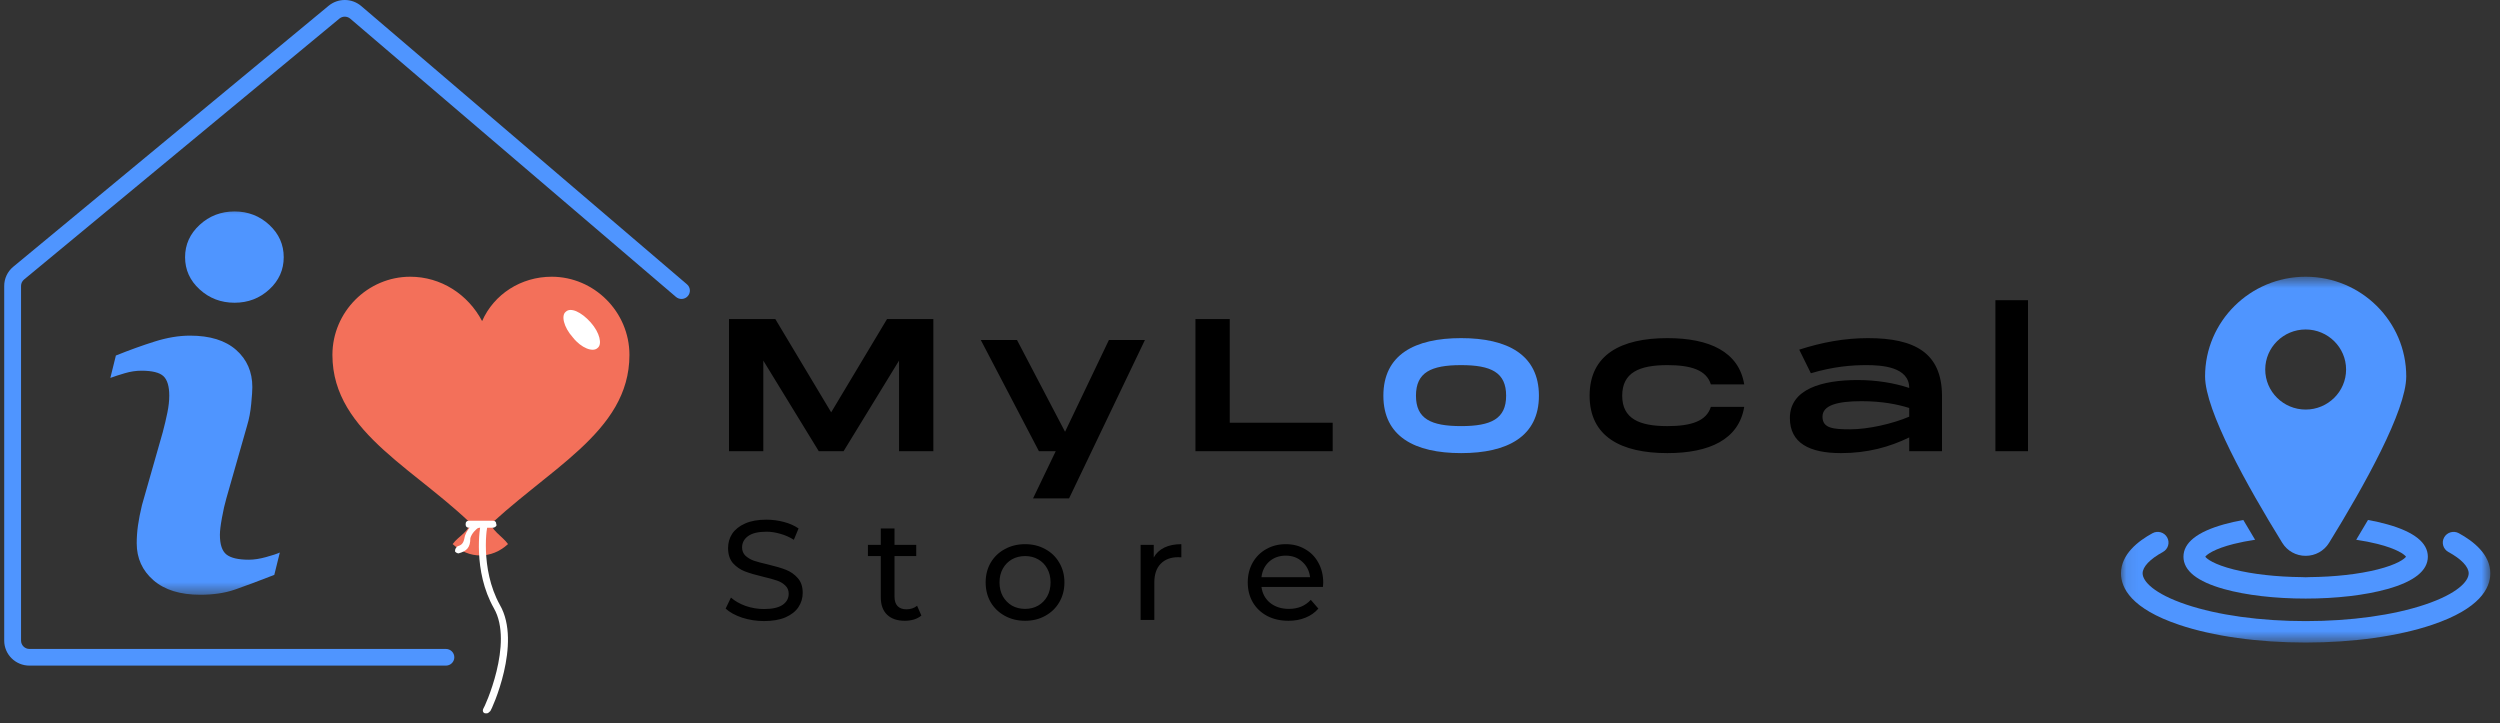
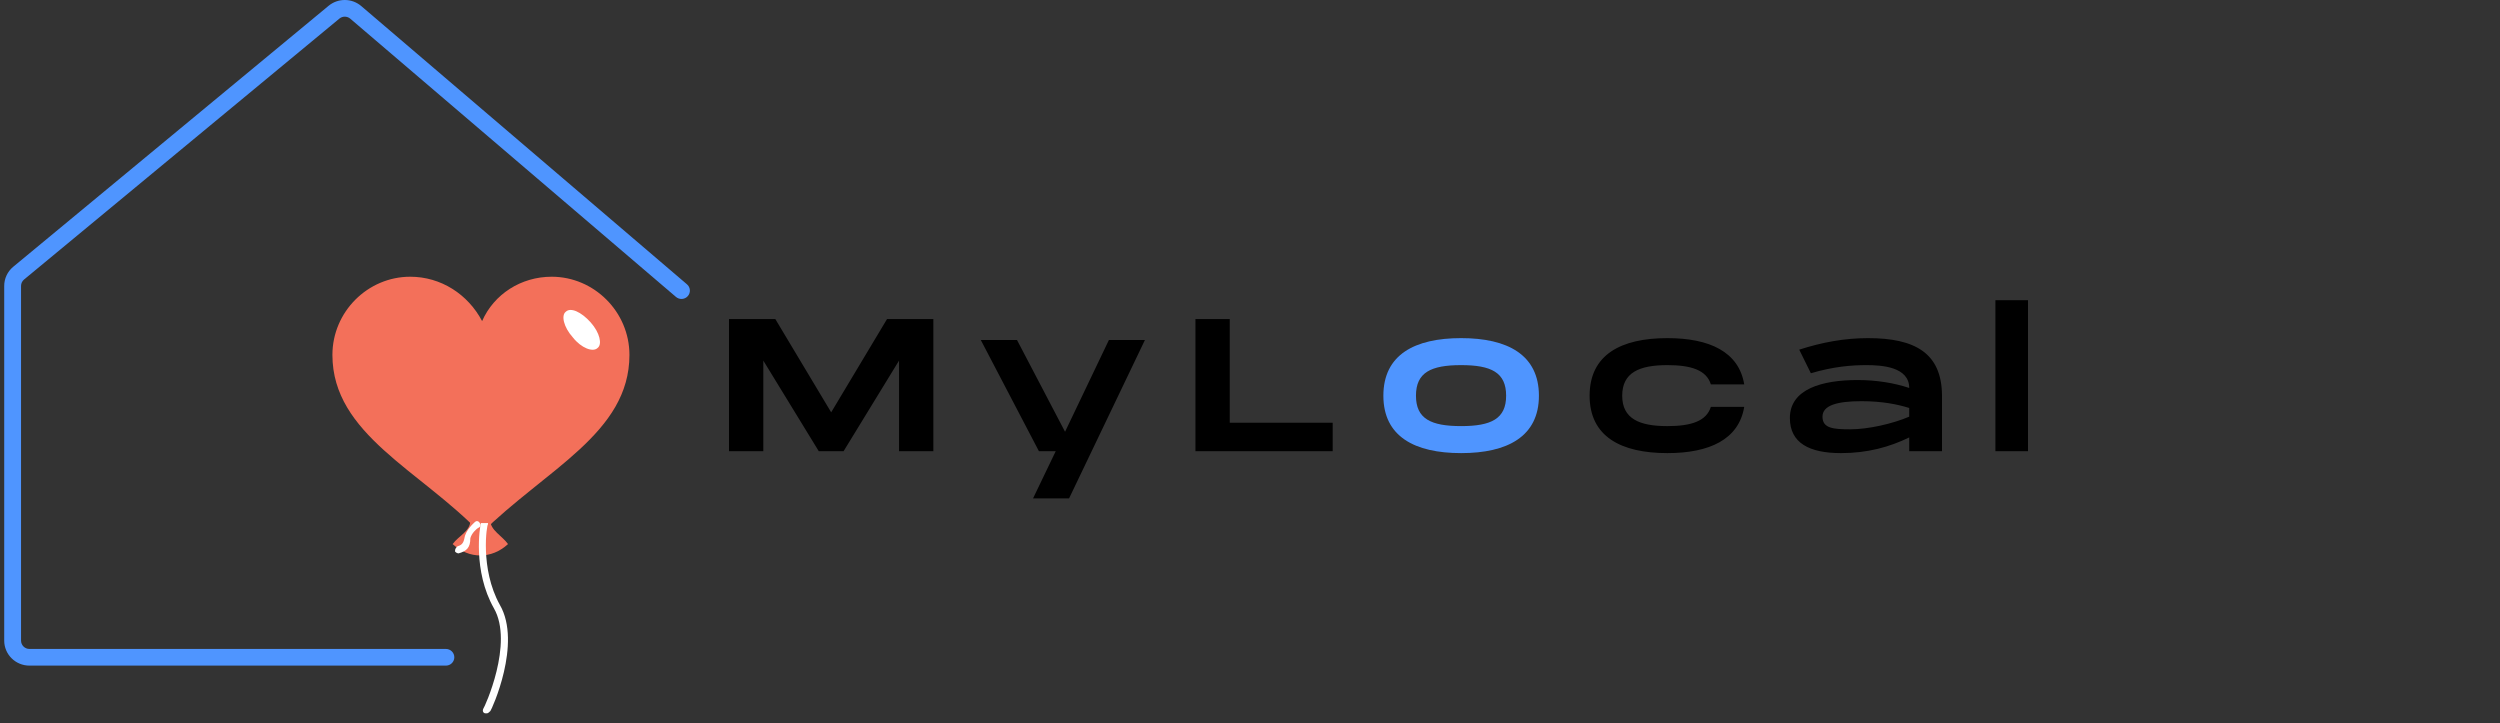
<svg xmlns="http://www.w3.org/2000/svg" width="204" height="59" viewBox="0 0 204 59" fill="none">
  <rect x="0" y="0" width="204" height="59" fill="#333333" stroke="none" />
  <path d="M55.16 24.23C55.447 24.475 55.881 24.444 56.128 24.159C56.376 23.875 56.344 23.445 56.057 23.2L55.16 24.23ZM36.386 54.314C36.765 54.314 37.073 54.01 37.073 53.634C37.073 53.258 36.765 52.954 36.386 52.954V54.314ZM56.057 23.2L29.479 0.495L28.582 1.525L55.16 24.23L56.057 23.2ZM26.813 0.474L1.083 21.766L1.963 22.809L27.694 1.518L26.813 0.474ZM0.344 23.331V52.274H1.717V23.331H0.344ZM2.403 54.314H36.386V52.954H2.403V54.314ZM0.344 52.274C0.344 53.401 1.266 54.314 2.403 54.314V52.954C2.024 52.954 1.717 52.65 1.717 52.274H0.344ZM1.083 21.766C0.614 22.153 0.344 22.727 0.344 23.331H1.717C1.717 23.13 1.807 22.939 1.963 22.809L1.083 21.766ZM29.479 0.495C28.715 -0.157 27.587 -0.166 26.813 0.474L27.694 1.518C27.951 1.305 28.328 1.308 28.582 1.525L29.479 0.495Z" fill="#4F95FF" />
-   <path d="M76.162 26.035H72.382L67.824 33.646L63.266 26.035H59.486V36.82H62.286V29.424L66.813 36.82H68.835L73.362 29.424V36.82H76.162V26.035ZM90.486 27.745L86.908 35.233L82.988 27.745H80.033L84.777 36.82H86.146L84.295 40.672H87.235L93.426 27.745H90.486ZM100.348 34.493V26.035H97.548V36.82H108.748V34.493H100.348ZM129.712 32.29C129.712 35.618 132.263 36.974 136.058 36.974C139.481 36.974 141.892 35.864 142.328 33.199H139.606C139.247 34.37 137.987 34.771 136.058 34.771C133.772 34.771 132.372 34.17 132.372 32.29C132.372 30.395 133.772 29.794 136.058 29.794C137.987 29.794 139.247 30.195 139.606 31.366H142.328C141.892 28.7 139.481 27.591 136.058 27.591C132.263 27.591 129.712 28.947 129.712 32.29ZM152.432 27.591C150.519 27.591 148.683 27.93 146.817 28.531L147.766 30.457C149.647 29.902 151.11 29.794 152.307 29.794C153.552 29.794 155.792 29.933 155.792 31.658C154.594 31.258 153.147 31.011 151.576 31.011C148.667 31.011 146.054 31.751 146.054 34.108C146.054 36.157 147.656 36.974 150.223 36.974C152.385 36.974 154.174 36.481 155.792 35.695V36.82H158.467V32.244C158.436 28.808 156.259 27.591 152.432 27.591ZM155.792 34C154.423 34.586 152.432 35.032 150.986 35.032C149.601 35.032 148.715 34.956 148.715 34C148.715 33.076 149.912 32.737 151.903 32.737C153.598 32.737 154.858 32.999 155.792 33.291V34ZM162.826 24.494V36.82H165.485V24.494H162.826Z" fill="black" />
+   <path d="M76.162 26.035H72.382L67.824 33.646L63.266 26.035H59.486V36.82H62.286V29.424L66.813 36.82H68.835L73.362 29.424V36.82H76.162V26.035M90.486 27.745L86.908 35.233L82.988 27.745H80.033L84.777 36.82H86.146L84.295 40.672H87.235L93.426 27.745H90.486ZM100.348 34.493V26.035H97.548V36.82H108.748V34.493H100.348ZM129.712 32.29C129.712 35.618 132.263 36.974 136.058 36.974C139.481 36.974 141.892 35.864 142.328 33.199H139.606C139.247 34.37 137.987 34.771 136.058 34.771C133.772 34.771 132.372 34.17 132.372 32.29C132.372 30.395 133.772 29.794 136.058 29.794C137.987 29.794 139.247 30.195 139.606 31.366H142.328C141.892 28.7 139.481 27.591 136.058 27.591C132.263 27.591 129.712 28.947 129.712 32.29ZM152.432 27.591C150.519 27.591 148.683 27.93 146.817 28.531L147.766 30.457C149.647 29.902 151.11 29.794 152.307 29.794C153.552 29.794 155.792 29.933 155.792 31.658C154.594 31.258 153.147 31.011 151.576 31.011C148.667 31.011 146.054 31.751 146.054 34.108C146.054 36.157 147.656 36.974 150.223 36.974C152.385 36.974 154.174 36.481 155.792 35.695V36.82H158.467V32.244C158.436 28.808 156.259 27.591 152.432 27.591ZM155.792 34C154.423 34.586 152.432 35.032 150.986 35.032C149.601 35.032 148.715 34.956 148.715 34C148.715 33.076 149.912 32.737 151.903 32.737C153.598 32.737 154.858 32.999 155.792 33.291V34ZM162.826 24.494V36.82H165.485V24.494H162.826Z" fill="black" />
  <path d="M119.23 36.974C123.009 36.974 125.576 35.618 125.576 32.29C125.576 28.947 123.009 27.591 119.23 27.591C115.434 27.591 112.883 28.947 112.883 32.29C112.883 35.618 115.434 36.974 119.23 36.974ZM119.23 34.77C116.756 34.77 115.543 34.17 115.543 32.29C115.543 30.395 116.756 29.794 119.23 29.794C121.687 29.794 122.9 30.395 122.9 32.29C122.9 34.17 121.687 34.77 119.23 34.77Z" fill="#4F95FF" />
  <mask id="mask0_1728_146" style="mask-type:luminance" maskUnits="userSpaceOnUse" x="0" y="16" width="33" height="33">
-     <path d="M32.266 16.575H0V48.534H32.266V16.575Z" fill="white" />
-   </mask>
+     </mask>
  <g mask="url(#mask0_1728_146)">
    <path d="M22.834 45.085L22.383 46.91C21.03 47.439 19.95 47.841 19.145 48.118C18.34 48.395 17.404 48.533 16.338 48.533C14.701 48.533 13.427 48.136 12.519 47.347C11.61 46.555 11.156 45.551 11.156 44.333C11.156 43.861 11.189 43.377 11.258 42.883C11.327 42.388 11.437 41.831 11.587 41.208L13.277 35.282C13.428 34.715 13.555 34.178 13.658 33.669C13.762 33.164 13.812 32.699 13.812 32.28C13.812 31.524 13.653 30.994 13.338 30.697C13.024 30.4 12.423 30.249 11.53 30.249C11.094 30.249 10.644 30.319 10.187 30.453C9.727 30.587 9.334 30.717 9.004 30.838L9.456 29.011C10.563 28.565 11.622 28.183 12.634 27.865C13.646 27.547 14.603 27.388 15.508 27.388C17.134 27.388 18.389 27.777 19.27 28.555C20.151 29.334 20.591 30.345 20.591 31.589C20.591 31.846 20.563 32.3 20.5 32.949C20.44 33.599 20.327 34.194 20.162 34.736L18.479 40.638C18.341 41.112 18.217 41.654 18.109 42.263C17.997 42.869 17.944 43.332 17.944 43.642C17.944 44.426 18.121 44.961 18.474 45.245C18.831 45.53 19.444 45.672 20.316 45.672C20.725 45.672 21.191 45.6 21.708 45.458C22.224 45.317 22.6 45.193 22.834 45.085Z" fill="#4F95FF" />
-     <path d="M21.975 23.616C22.761 22.893 23.152 22.015 23.152 20.987C23.152 19.961 22.762 19.081 21.975 18.35C21.19 17.621 20.245 17.255 19.14 17.255C18.031 17.255 17.082 17.62 16.29 18.35C15.498 19.081 15.102 19.961 15.102 20.987C15.102 22.015 15.498 22.893 16.29 23.616C17.083 24.34 18.031 24.703 19.14 24.703C20.245 24.703 21.19 24.34 21.975 23.616Z" fill="#4F95FF" />
  </g>
  <path d="M39.244 43.539C44.534 38.3 51.362 35.346 51.362 28.964C51.362 25.439 48.477 22.581 45.015 22.581C42.514 22.581 40.302 24.01 39.34 26.201C38.186 24.01 35.974 22.581 33.473 22.581C30.011 22.581 27.125 25.439 27.125 28.964C27.125 35.442 34.339 38.395 39.244 43.539Z" fill="#F3705A" />
  <path d="M41.456 44.396C40.109 45.635 38.282 45.635 36.935 44.396C37.416 43.73 38.378 43.349 38.378 42.491C38.955 42.491 39.436 42.491 40.013 42.491C40.013 43.253 40.975 43.73 41.456 44.396Z" fill="#F3705A" />
  <path d="M48.189 26.296C48.958 27.154 49.151 28.106 48.766 28.392C48.381 28.773 47.419 28.392 46.746 27.535C45.977 26.677 45.784 25.724 46.169 25.439C46.554 25.058 47.419 25.439 48.189 26.296Z" fill="white" />
-   <path d="M40.206 43.063H38.283C38.09 43.063 37.994 42.968 37.994 42.777C37.994 42.587 38.09 42.491 38.283 42.491H40.206C40.399 42.491 40.495 42.587 40.495 42.777C40.591 42.872 40.399 43.063 40.206 43.063Z" fill="white" />
  <path d="M37.417 45.157C37.321 45.157 37.129 45.062 37.129 44.967C37.129 44.776 37.225 44.681 37.321 44.586C37.61 44.49 37.802 44.395 37.898 43.919C37.995 43.252 38.668 42.68 38.764 42.585C38.86 42.49 39.053 42.49 39.149 42.68C39.245 42.776 39.245 42.966 39.053 43.061C38.86 43.157 38.475 43.538 38.379 43.919C38.379 44.681 38.091 44.967 37.417 45.157Z" fill="white" />
  <path d="M40.784 49.35C39.149 46.397 39.726 42.777 39.822 42.777V42.682H39.245C39.149 42.967 38.572 46.587 40.303 49.636C41.938 52.494 39.534 57.733 39.438 57.829C39.341 58.019 39.438 58.21 39.63 58.21H39.726C39.822 58.21 39.919 58.114 40.015 58.019C40.111 57.924 42.612 52.494 40.784 49.35Z" fill="white" />
-   <path d="M62.34 50.679C61.725 50.679 61.13 50.586 60.554 50.401C59.987 50.209 59.539 49.962 59.213 49.662L59.645 48.761C59.956 49.038 60.352 49.265 60.834 49.442C61.325 49.612 61.826 49.697 62.34 49.697C63.016 49.697 63.522 49.585 63.856 49.361C64.191 49.13 64.358 48.826 64.358 48.449C64.358 48.171 64.264 47.948 64.078 47.778C63.899 47.601 63.673 47.466 63.401 47.374C63.137 47.282 62.76 47.178 62.27 47.062C61.655 46.916 61.157 46.769 60.776 46.623C60.403 46.477 60.08 46.253 59.808 45.953C59.543 45.645 59.411 45.232 59.411 44.716C59.411 44.285 59.524 43.896 59.749 43.549C59.983 43.203 60.333 42.925 60.8 42.717C61.266 42.509 61.846 42.405 62.538 42.405C63.02 42.405 63.494 42.467 63.961 42.59C64.428 42.713 64.828 42.891 65.163 43.122L64.778 44.046C64.436 43.83 64.07 43.669 63.681 43.561C63.292 43.445 62.911 43.387 62.538 43.387C61.877 43.387 61.379 43.507 61.044 43.746C60.718 43.984 60.554 44.293 60.554 44.67C60.554 44.947 60.648 45.175 60.834 45.352C61.021 45.521 61.251 45.656 61.523 45.756C61.803 45.849 62.18 45.949 62.654 46.057C63.269 46.203 63.763 46.349 64.136 46.496C64.509 46.642 64.828 46.866 65.093 47.166C65.365 47.466 65.501 47.871 65.501 48.379C65.501 48.803 65.384 49.192 65.151 49.546C64.918 49.893 64.564 50.17 64.089 50.378C63.615 50.579 63.032 50.679 62.34 50.679ZM75.185 50.228C75.022 50.367 74.82 50.475 74.579 50.552C74.338 50.621 74.089 50.656 73.832 50.656C73.21 50.656 72.728 50.49 72.385 50.159C72.043 49.828 71.872 49.354 71.872 48.737V45.375H70.822V44.462H71.872V43.122H72.992V44.462H74.765V45.375H72.992V48.691C72.992 49.023 73.074 49.277 73.237 49.454C73.408 49.631 73.649 49.72 73.96 49.72C74.302 49.72 74.594 49.623 74.835 49.431L75.185 50.228ZM83.649 50.656C83.035 50.656 82.483 50.521 81.992 50.251C81.502 49.982 81.117 49.612 80.838 49.142C80.565 48.664 80.429 48.125 80.429 47.524C80.429 46.923 80.565 46.388 80.838 45.918C81.117 45.441 81.502 45.071 81.992 44.809C82.483 44.539 83.035 44.404 83.649 44.404C84.264 44.404 84.812 44.539 85.294 44.809C85.784 45.071 86.165 45.441 86.438 45.918C86.718 46.388 86.857 46.923 86.857 47.524C86.857 48.125 86.718 48.664 86.438 49.142C86.165 49.612 85.784 49.982 85.294 50.251C84.812 50.521 84.264 50.656 83.649 50.656ZM83.649 49.685C84.046 49.685 84.399 49.596 84.711 49.419C85.029 49.234 85.278 48.98 85.458 48.657C85.636 48.325 85.726 47.948 85.726 47.524C85.726 47.1 85.636 46.727 85.458 46.403C85.278 46.072 85.029 45.818 84.711 45.641C84.399 45.464 84.046 45.375 83.649 45.375C83.253 45.375 82.895 45.464 82.576 45.641C82.265 45.818 82.016 46.072 81.829 46.403C81.65 46.727 81.56 47.1 81.56 47.524C81.56 47.948 81.65 48.325 81.829 48.657C82.016 48.98 82.265 49.234 82.576 49.419C82.895 49.596 83.253 49.685 83.649 49.685ZM94.146 45.49C94.341 45.136 94.629 44.867 95.01 44.682C95.391 44.497 95.853 44.404 96.398 44.404V45.479C96.336 45.471 96.25 45.467 96.141 45.467C95.534 45.467 95.056 45.648 94.706 46.011C94.364 46.365 94.193 46.873 94.193 47.536V50.586H93.073V44.462H94.146V45.49ZM107.976 47.559C107.976 47.644 107.968 47.755 107.952 47.894H102.936C103.006 48.433 103.243 48.868 103.648 49.2C104.06 49.523 104.569 49.685 105.176 49.685C105.915 49.685 106.51 49.439 106.961 48.946L107.579 49.662C107.3 49.986 106.949 50.232 106.529 50.401C106.117 50.571 105.654 50.656 105.141 50.656C104.488 50.656 103.908 50.525 103.403 50.263C102.897 49.993 102.505 49.62 102.225 49.142C101.952 48.664 101.816 48.125 101.816 47.524C101.816 46.931 101.948 46.396 102.213 45.918C102.485 45.441 102.855 45.071 103.321 44.809C103.796 44.539 104.328 44.404 104.919 44.404C105.511 44.404 106.036 44.539 106.494 44.809C106.961 45.071 107.322 45.441 107.579 45.918C107.844 46.396 107.976 46.943 107.976 47.559ZM104.919 45.34C104.383 45.34 103.932 45.502 103.566 45.826C103.208 46.149 102.998 46.573 102.936 47.097H106.903C106.84 46.581 106.626 46.161 106.261 45.837C105.903 45.506 105.456 45.34 104.919 45.34Z" fill="black" />
  <mask id="mask1_1728_146" style="mask-type:luminance" maskUnits="userSpaceOnUse" x="173" y="22" width="31" height="31">
-     <path d="M203.211 22.581H173.072V52.432H203.211V22.581Z" fill="white" />
-   </mask>
+     </mask>
  <g mask="url(#mask1_1728_146)">
    <path d="M200.64 43.51C200.212 43.277 199.675 43.432 199.441 43.855C199.206 44.278 199.362 44.81 199.79 45.043C200.842 45.615 201.445 46.249 201.445 46.783C201.445 47.436 200.511 48.448 197.888 49.331C195.298 50.202 191.837 50.682 188.141 50.682C184.446 50.682 180.985 50.202 178.394 49.331C175.772 48.449 174.838 47.436 174.838 46.783C174.838 46.249 175.442 45.615 176.494 45.042C176.921 44.81 177.077 44.278 176.842 43.855C176.607 43.432 176.071 43.277 175.643 43.51C174.47 44.148 173.072 45.234 173.072 46.783C173.072 47.971 173.897 49.665 177.826 50.987C180.595 51.919 184.258 52.432 188.141 52.432C192.025 52.432 195.689 51.919 198.457 50.987C202.386 49.665 203.21 47.971 203.21 46.783C203.21 45.234 201.813 44.148 200.64 43.51Z" fill="#4F95FF" />
    <path d="M181.475 48.066C183.267 48.568 185.635 48.844 188.141 48.844C190.647 48.844 193.015 48.568 194.807 48.066C197 47.453 198.112 46.565 198.112 45.427C198.112 44.289 197 43.401 194.807 42.787C194.32 42.651 193.791 42.532 193.228 42.43C192.922 42.953 192.603 43.491 192.267 44.045C192.891 44.138 193.476 44.251 194.007 44.385C195.62 44.792 196.21 45.251 196.331 45.427C196.21 45.603 195.62 46.062 194.007 46.468C192.479 46.854 190.514 47.074 188.444 47.093C188.344 47.101 188.243 47.105 188.141 47.105C188.039 47.105 187.938 47.101 187.838 47.093C185.769 47.074 183.803 46.854 182.275 46.468C180.662 46.062 180.072 45.603 179.951 45.427C180.072 45.251 180.662 44.792 182.276 44.385C182.806 44.251 183.392 44.138 184.015 44.045C183.68 43.491 183.36 42.953 183.054 42.43C182.491 42.532 181.962 42.651 181.475 42.787C179.282 43.401 178.17 44.289 178.17 45.427C178.17 46.565 179.282 47.453 181.475 48.066Z" fill="#4F95FF" />
    <path d="M188.142 45.356C188.928 45.356 189.642 44.959 190.052 44.295C192.925 39.639 196.35 33.503 196.35 30.711C196.35 26.228 192.668 22.581 188.142 22.581C183.616 22.581 179.934 26.228 179.934 30.711C179.934 33.503 183.359 39.639 186.232 44.295C186.642 44.959 187.356 45.356 188.142 45.356ZM184.843 30.152C184.843 28.351 186.323 26.885 188.142 26.885C189.961 26.885 191.441 28.351 191.441 30.152C191.441 31.954 189.961 33.42 188.142 33.42C186.323 33.42 184.843 31.954 184.843 30.152Z" fill="#4F95FF" />
  </g>
</svg>